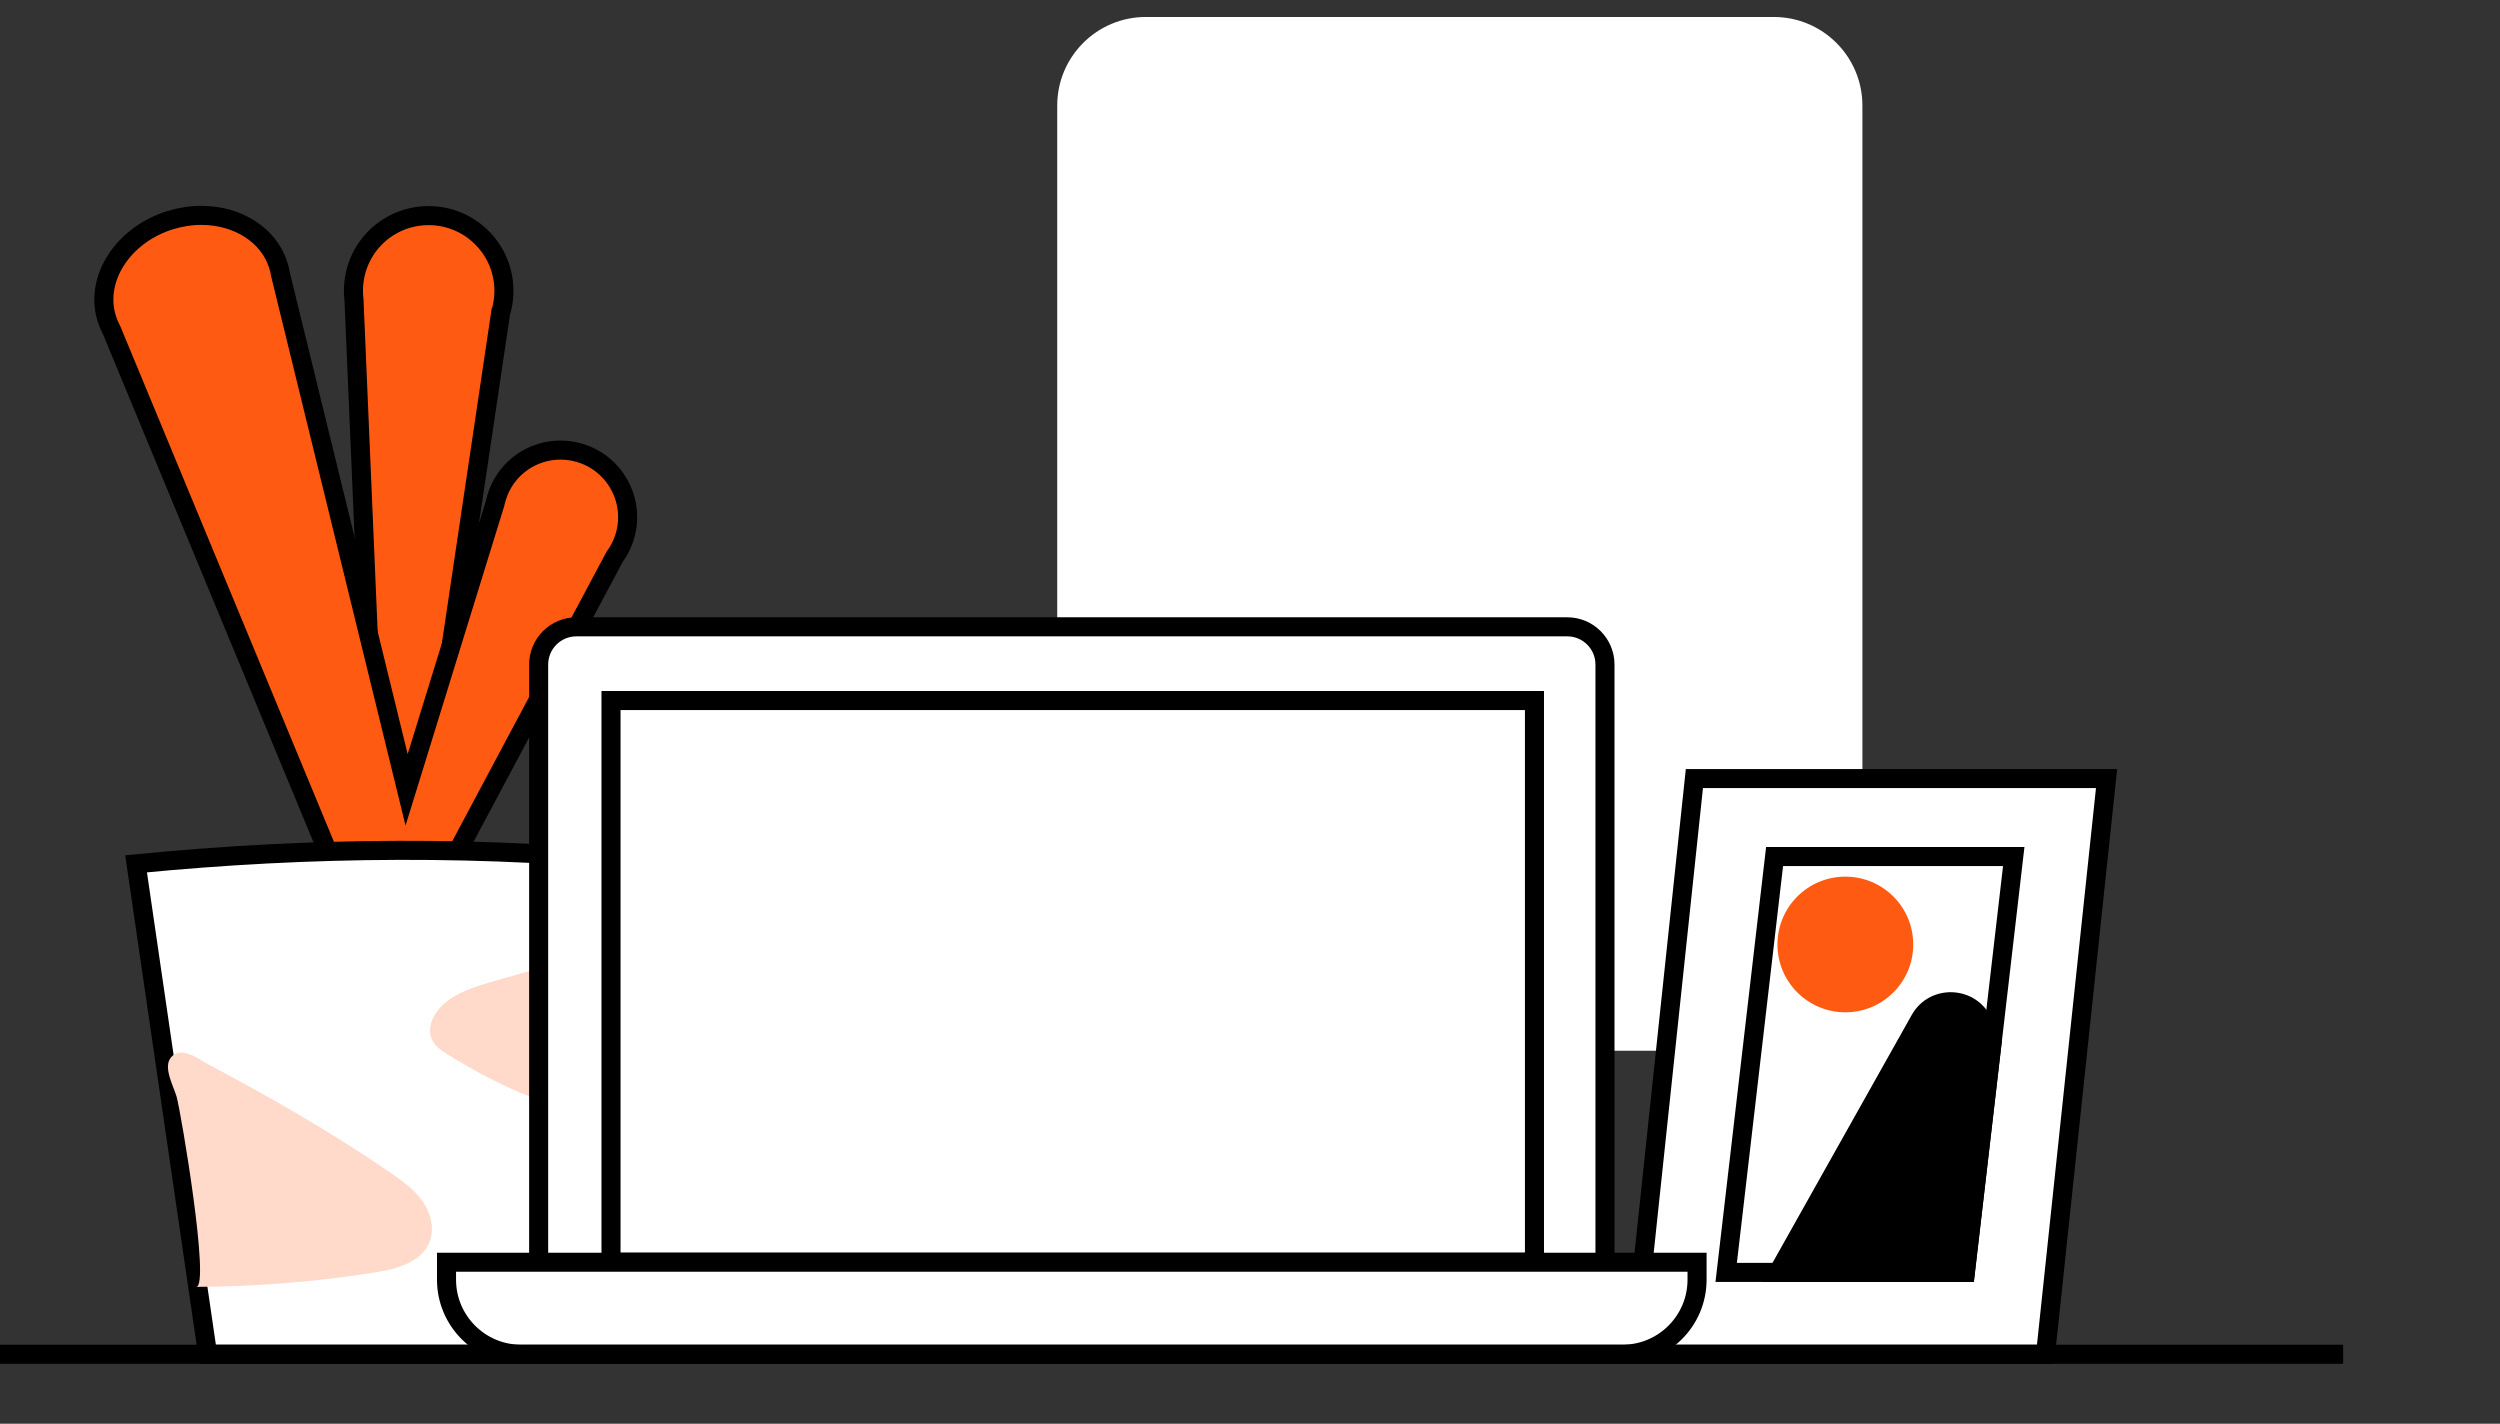
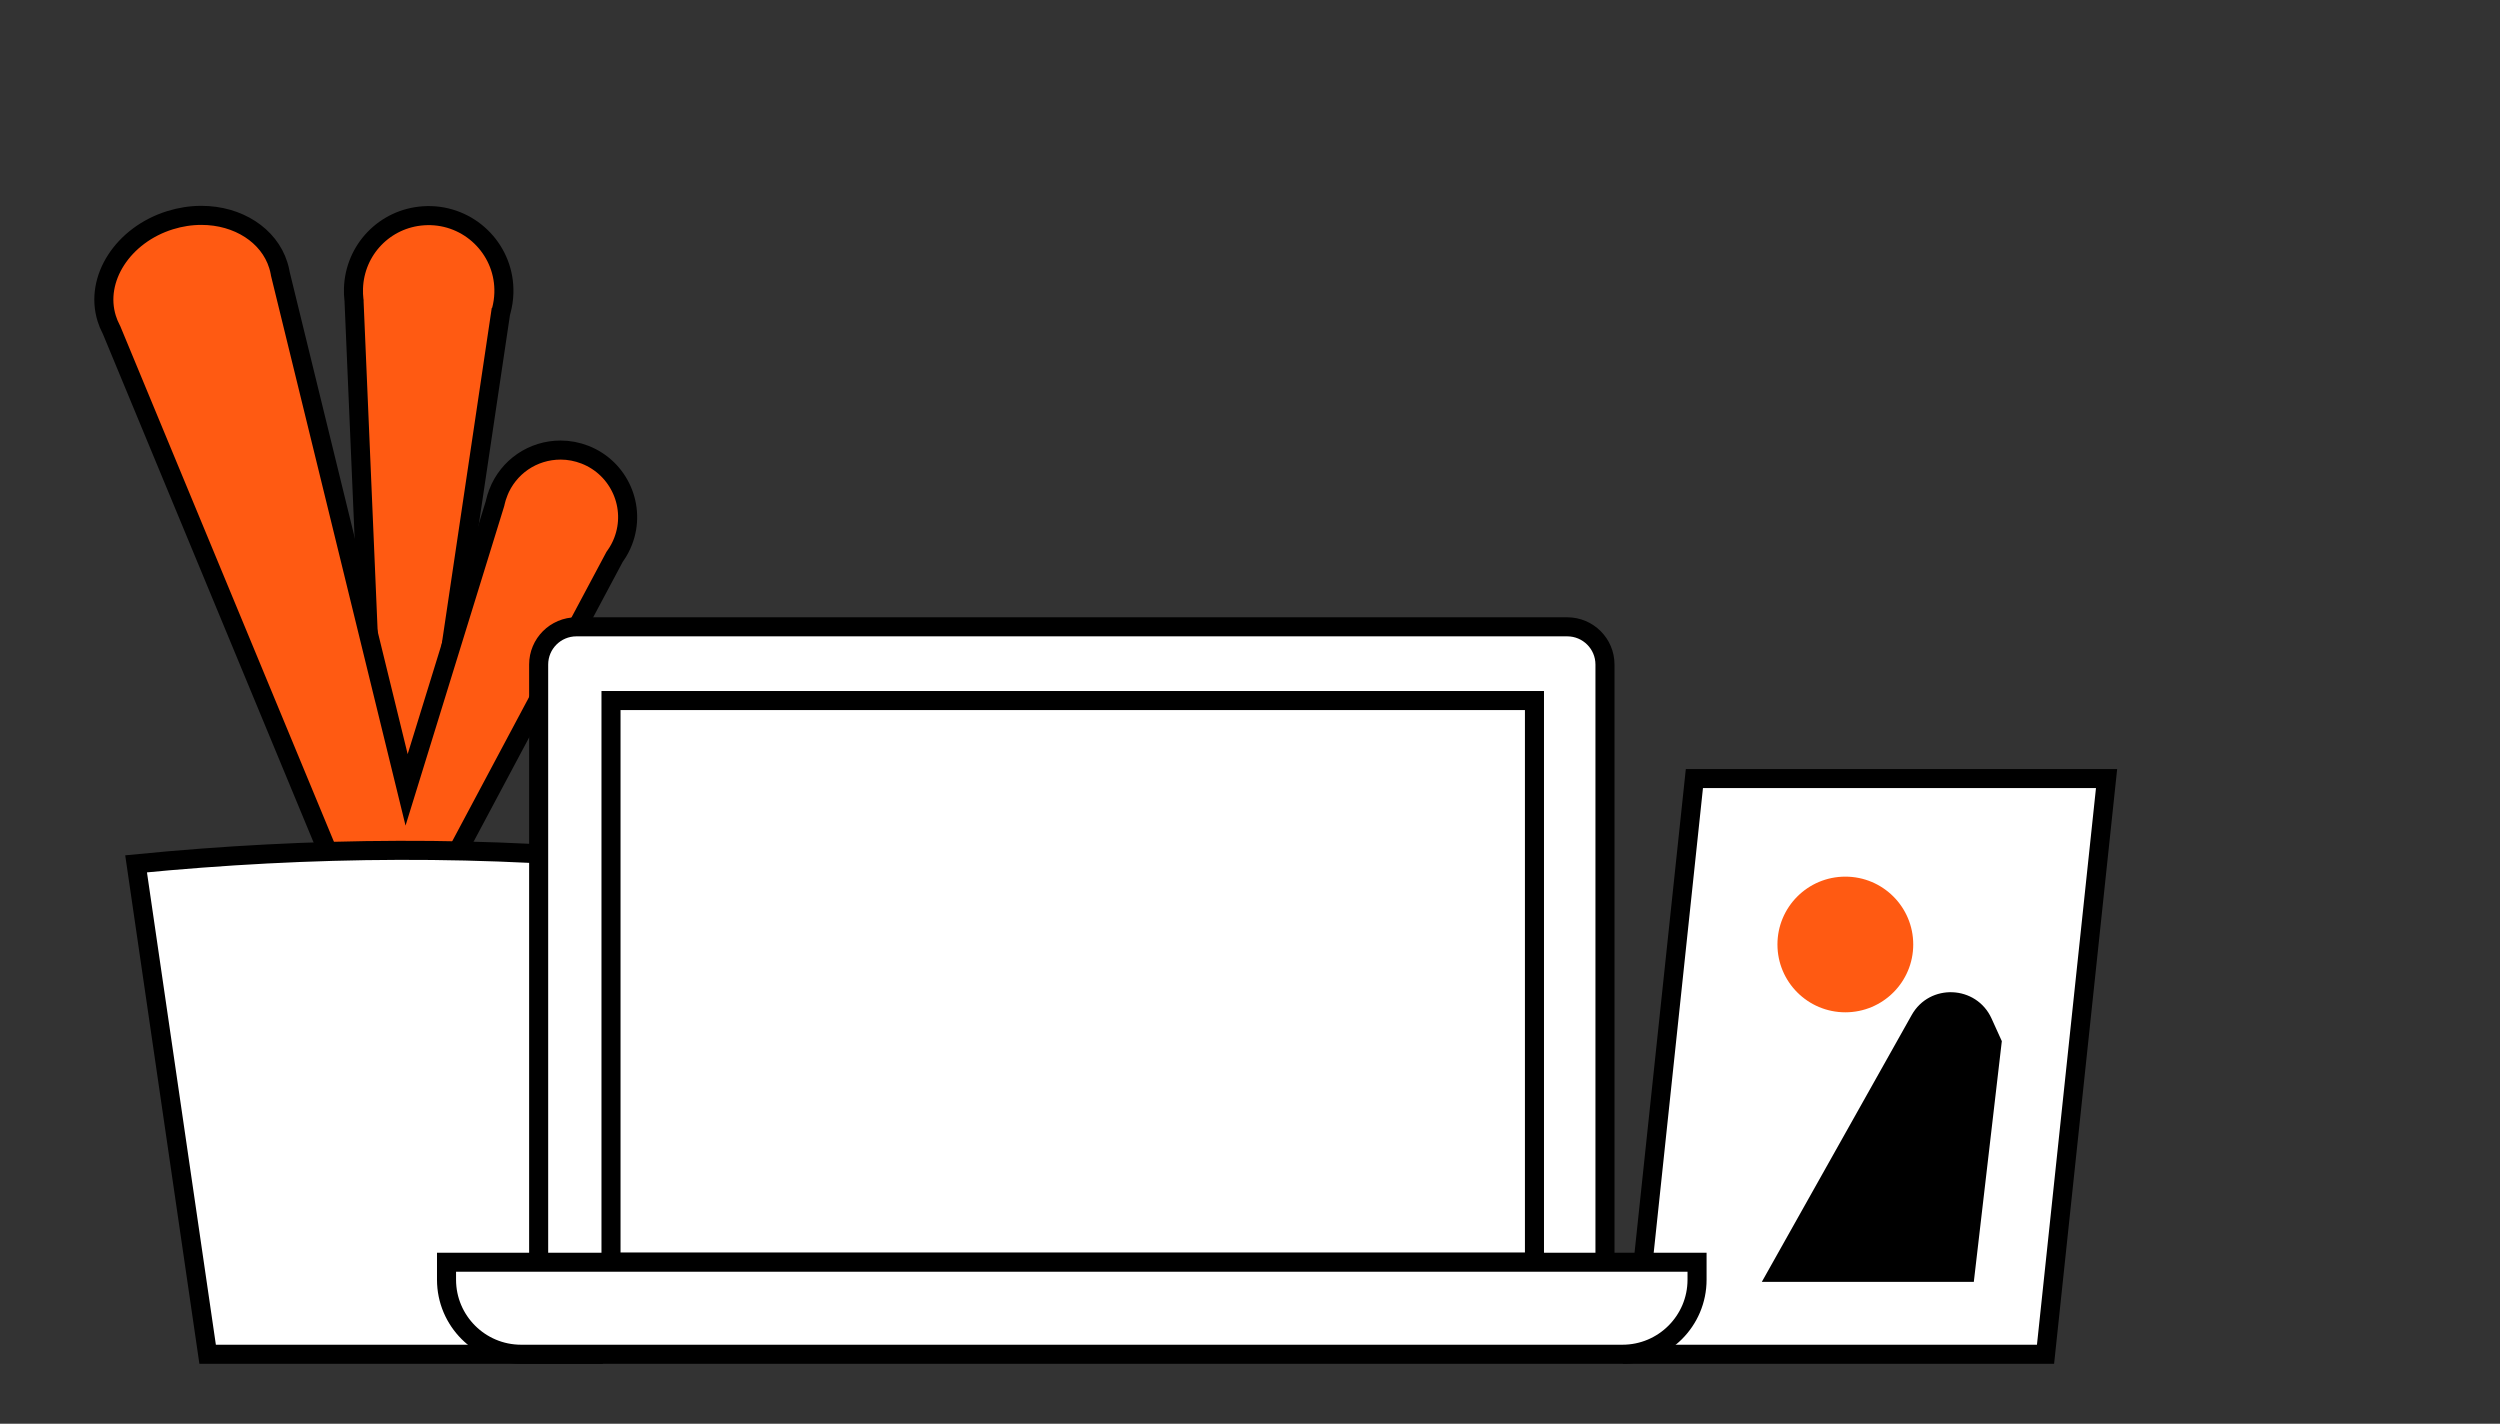
<svg xmlns="http://www.w3.org/2000/svg" fill="none" viewBox="0 0 223 127" height="127" width="223">
  <rect x="0" y="0" width="223" height="127" fill="#333333" stroke="none" />
  <g clip-path="url(#clip0_6120_4585)">
-     <path fill="white" d="M158.216 1.514H102.215C97.847 1.514 94.305 5.052 94.305 9.417V85.823C94.305 90.188 97.847 93.726 102.215 93.726H158.216C162.584 93.726 166.126 90.188 166.126 85.823V9.417C166.126 5.052 162.584 1.514 158.216 1.514Z" />
    <path stroke-miterlimit="10" stroke-width="1.7" stroke="black" fill="white" d="M182.461 120.802H145.695L151.14 69.448H187.906L182.461 120.802Z" />
    <path stroke-miterlimit="10" stroke-width="1.7" stroke="black" fill="#FF5A12" d="M44.667 27.884L44.715 27.707C44.851 27.198 44.932 26.669 44.946 26.14C45.061 22.443 42.142 19.349 38.441 19.234C38.217 19.227 37.987 19.234 37.769 19.248C34.32 19.485 31.638 22.273 31.53 25.733V25.753C31.523 26.079 31.53 26.398 31.57 26.717L31.584 26.825V26.934L33.458 70.886L38.38 70.106L44.634 28.073L44.661 27.89L44.667 27.884Z" clip-rule="evenodd" fill-rule="evenodd" />
    <path stroke-miterlimit="10" stroke-width="1.7" stroke="black" fill="#FF5A12" d="M54.743 49.82L54.818 49.677L54.913 49.541C55.184 49.155 55.408 48.734 55.578 48.293C56.773 45.227 55.252 41.761 52.183 40.56C51.484 40.288 50.751 40.146 50.011 40.146C47.533 40.146 45.346 41.638 44.443 43.945V43.952C44.335 44.223 44.253 44.501 44.185 44.786L44.165 44.881L44.138 44.976L39.168 61.067L36.269 70.456L33.933 60.911L25.025 24.503L25.005 24.421L24.991 24.333C24.95 24.102 24.896 23.872 24.821 23.648C23.993 20.995 21.236 19.211 17.964 19.211C17.034 19.211 16.097 19.354 15.18 19.639C10.964 20.948 8.424 24.882 9.517 28.403C9.619 28.729 9.748 29.048 9.905 29.346L9.959 29.455L10.006 29.57L31.842 82.267L36.941 83.21L37.66 81.866L38.38 80.523L38.733 80.503L38.625 80.062L39.113 79.146L54.75 49.806L54.743 49.82Z" clip-rule="evenodd" fill-rule="evenodd" />
    <path stroke-miterlimit="10" stroke-width="1.7" stroke="black" fill="white" d="M53.033 120.802H18.521L12.139 77.053C27.626 75.534 43.358 75.364 59.422 77.053L53.04 120.802H53.033Z" />
    <g style="mix-blend-mode:multiply">
-       <path fill="#FFDACA" d="M59.191 83.225C54.214 84.636 49.244 86.047 44.267 87.458C42.794 87.879 41.287 88.313 40.031 89.188C38.836 90.022 37.885 91.63 38.611 92.892C38.91 93.414 39.44 93.753 39.949 94.065C44.729 97.023 50.032 99.486 55.653 99.635C55.735 95.748 56.543 92.322 57.256 88.503C57.643 86.434 58.084 85.016 59.191 83.225Z" />
-     </g>
+       </g>
    <g style="mix-blend-mode:multiply">
-       <path fill="#FFDACA" d="M34.794 104.58C35.86 105.313 36.94 106.086 37.687 107.144C38.433 108.202 38.793 109.62 38.304 110.814C37.564 112.612 35.351 113.202 33.423 113.507C28.161 114.342 22.831 114.769 17.501 114.79C18.771 114.79 16.143 99.207 15.756 97.837C15.491 96.894 14.5 95.178 15.267 94.302C16.184 93.251 17.684 94.465 18.581 94.94C21.174 96.324 23.754 97.735 26.294 99.221C29.186 100.91 32.031 102.687 34.794 104.58Z" />
-     </g>
+       </g>
    <path fill="white" d="M48.048 112.584V59.277C48.048 57.418 49.555 55.912 51.416 55.912H139.796C141.656 55.912 143.164 57.418 143.164 59.277V112.584" />
    <path stroke-miterlimit="10" stroke-width="1.7" stroke="black" d="M48.048 112.584V59.277C48.048 57.418 49.555 55.912 51.416 55.912H139.796C141.656 55.912 143.164 57.418 143.164 59.277V112.584" />
    <path stroke-miterlimit="10" stroke-width="1.7" stroke="black" d="M136.874 62.488H54.502V112.586H136.874V62.488Z" />
    <path stroke-miterlimit="10" stroke-width="1.7" stroke="black" fill="white" d="M144.723 120.799L46.484 120.799C42.811 120.799 39.83 117.821 39.83 114.151V112.591L151.377 112.591V114.151C151.377 117.821 148.396 120.799 144.723 120.799Z" />
    <g style="mix-blend-mode:multiply">
-       <path stroke-width="1.7" stroke="black" d="M179.626 76.403L175.315 113.5H153.976L158.293 76.403H179.626Z" />
-     </g>
+       </g>
    <path fill="#FF5A12" d="M164.605 90.298C167.95 90.298 170.661 87.589 170.661 84.247C170.661 80.905 167.95 78.196 164.605 78.196C161.26 78.196 158.548 80.905 158.548 84.247C158.548 87.589 161.26 90.298 164.605 90.298Z" />
    <path fill="black" d="M178.563 92.872L177.646 90.85C176.295 87.872 172.126 87.689 170.524 90.538L157.155 114.342H176.064L178.563 92.865V92.872Z" />
-     <path stroke-miterlimit="10" stroke-width="1.7" stroke="black" d="M0 120.799H209.008" />
  </g>
  <defs>
    <clipPath id="clip0_6120_4585">
      <rect fill="white" height="127" width="223" />
    </clipPath>
  </defs>
</svg>